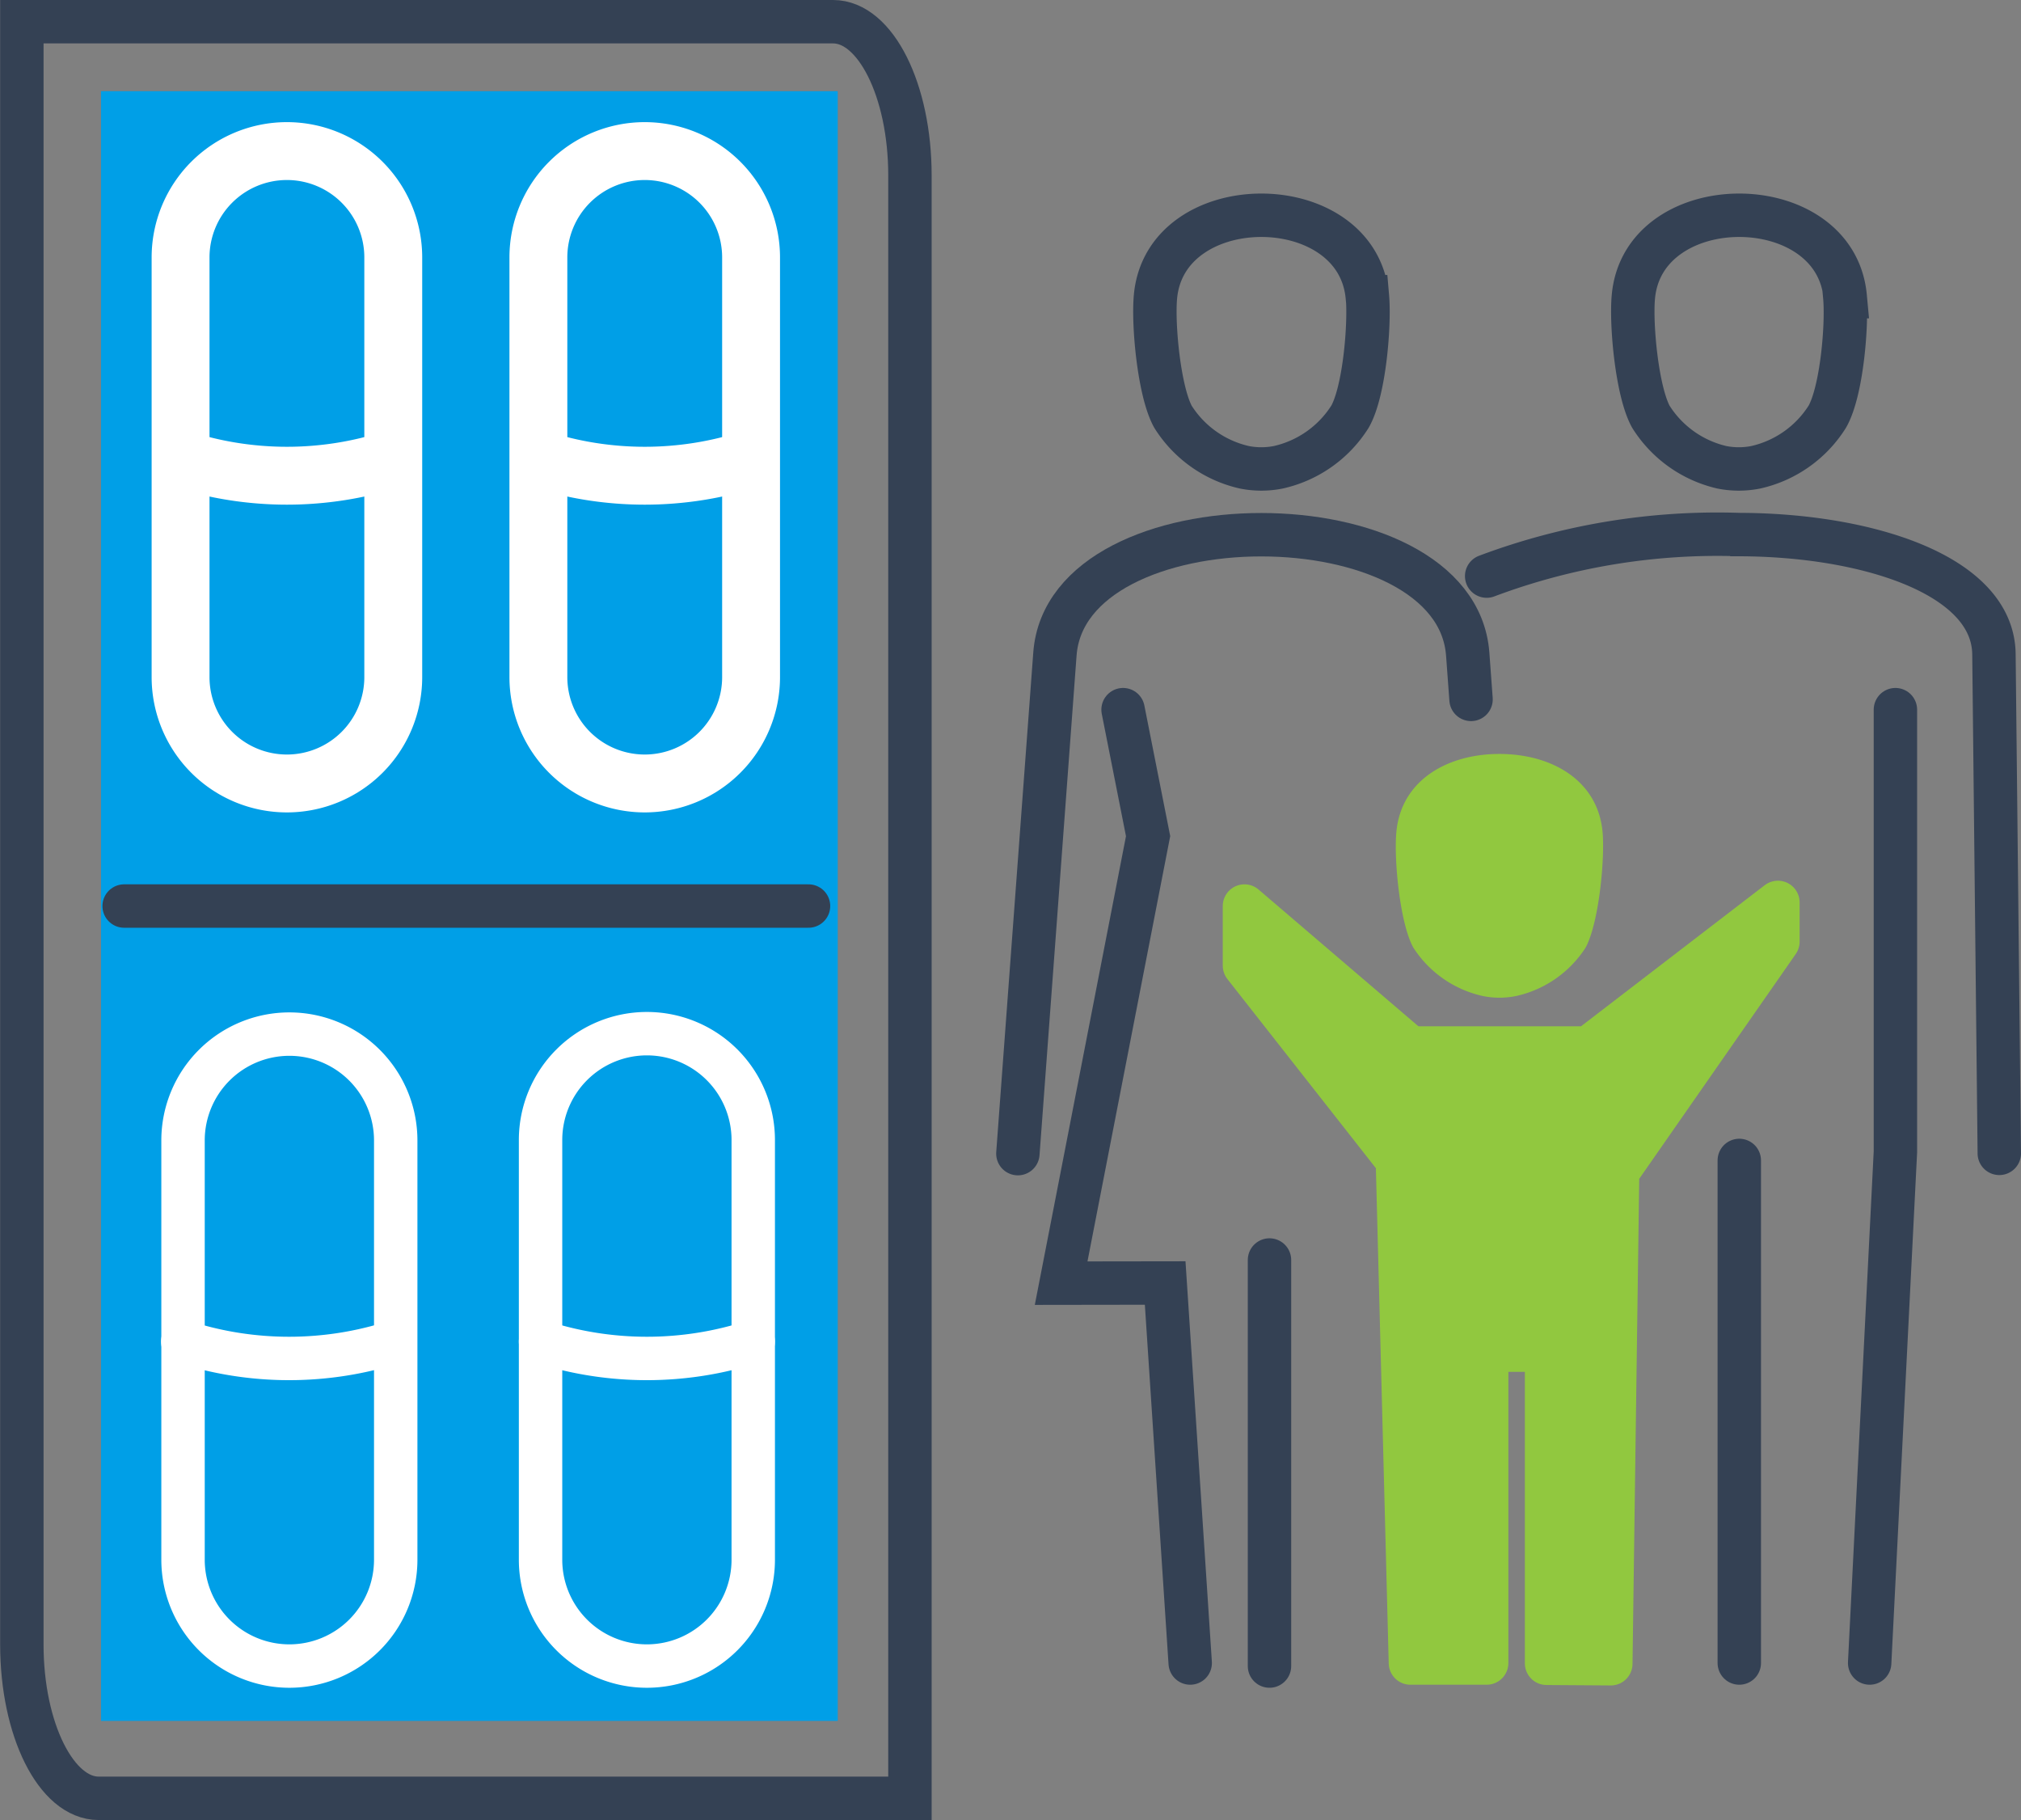
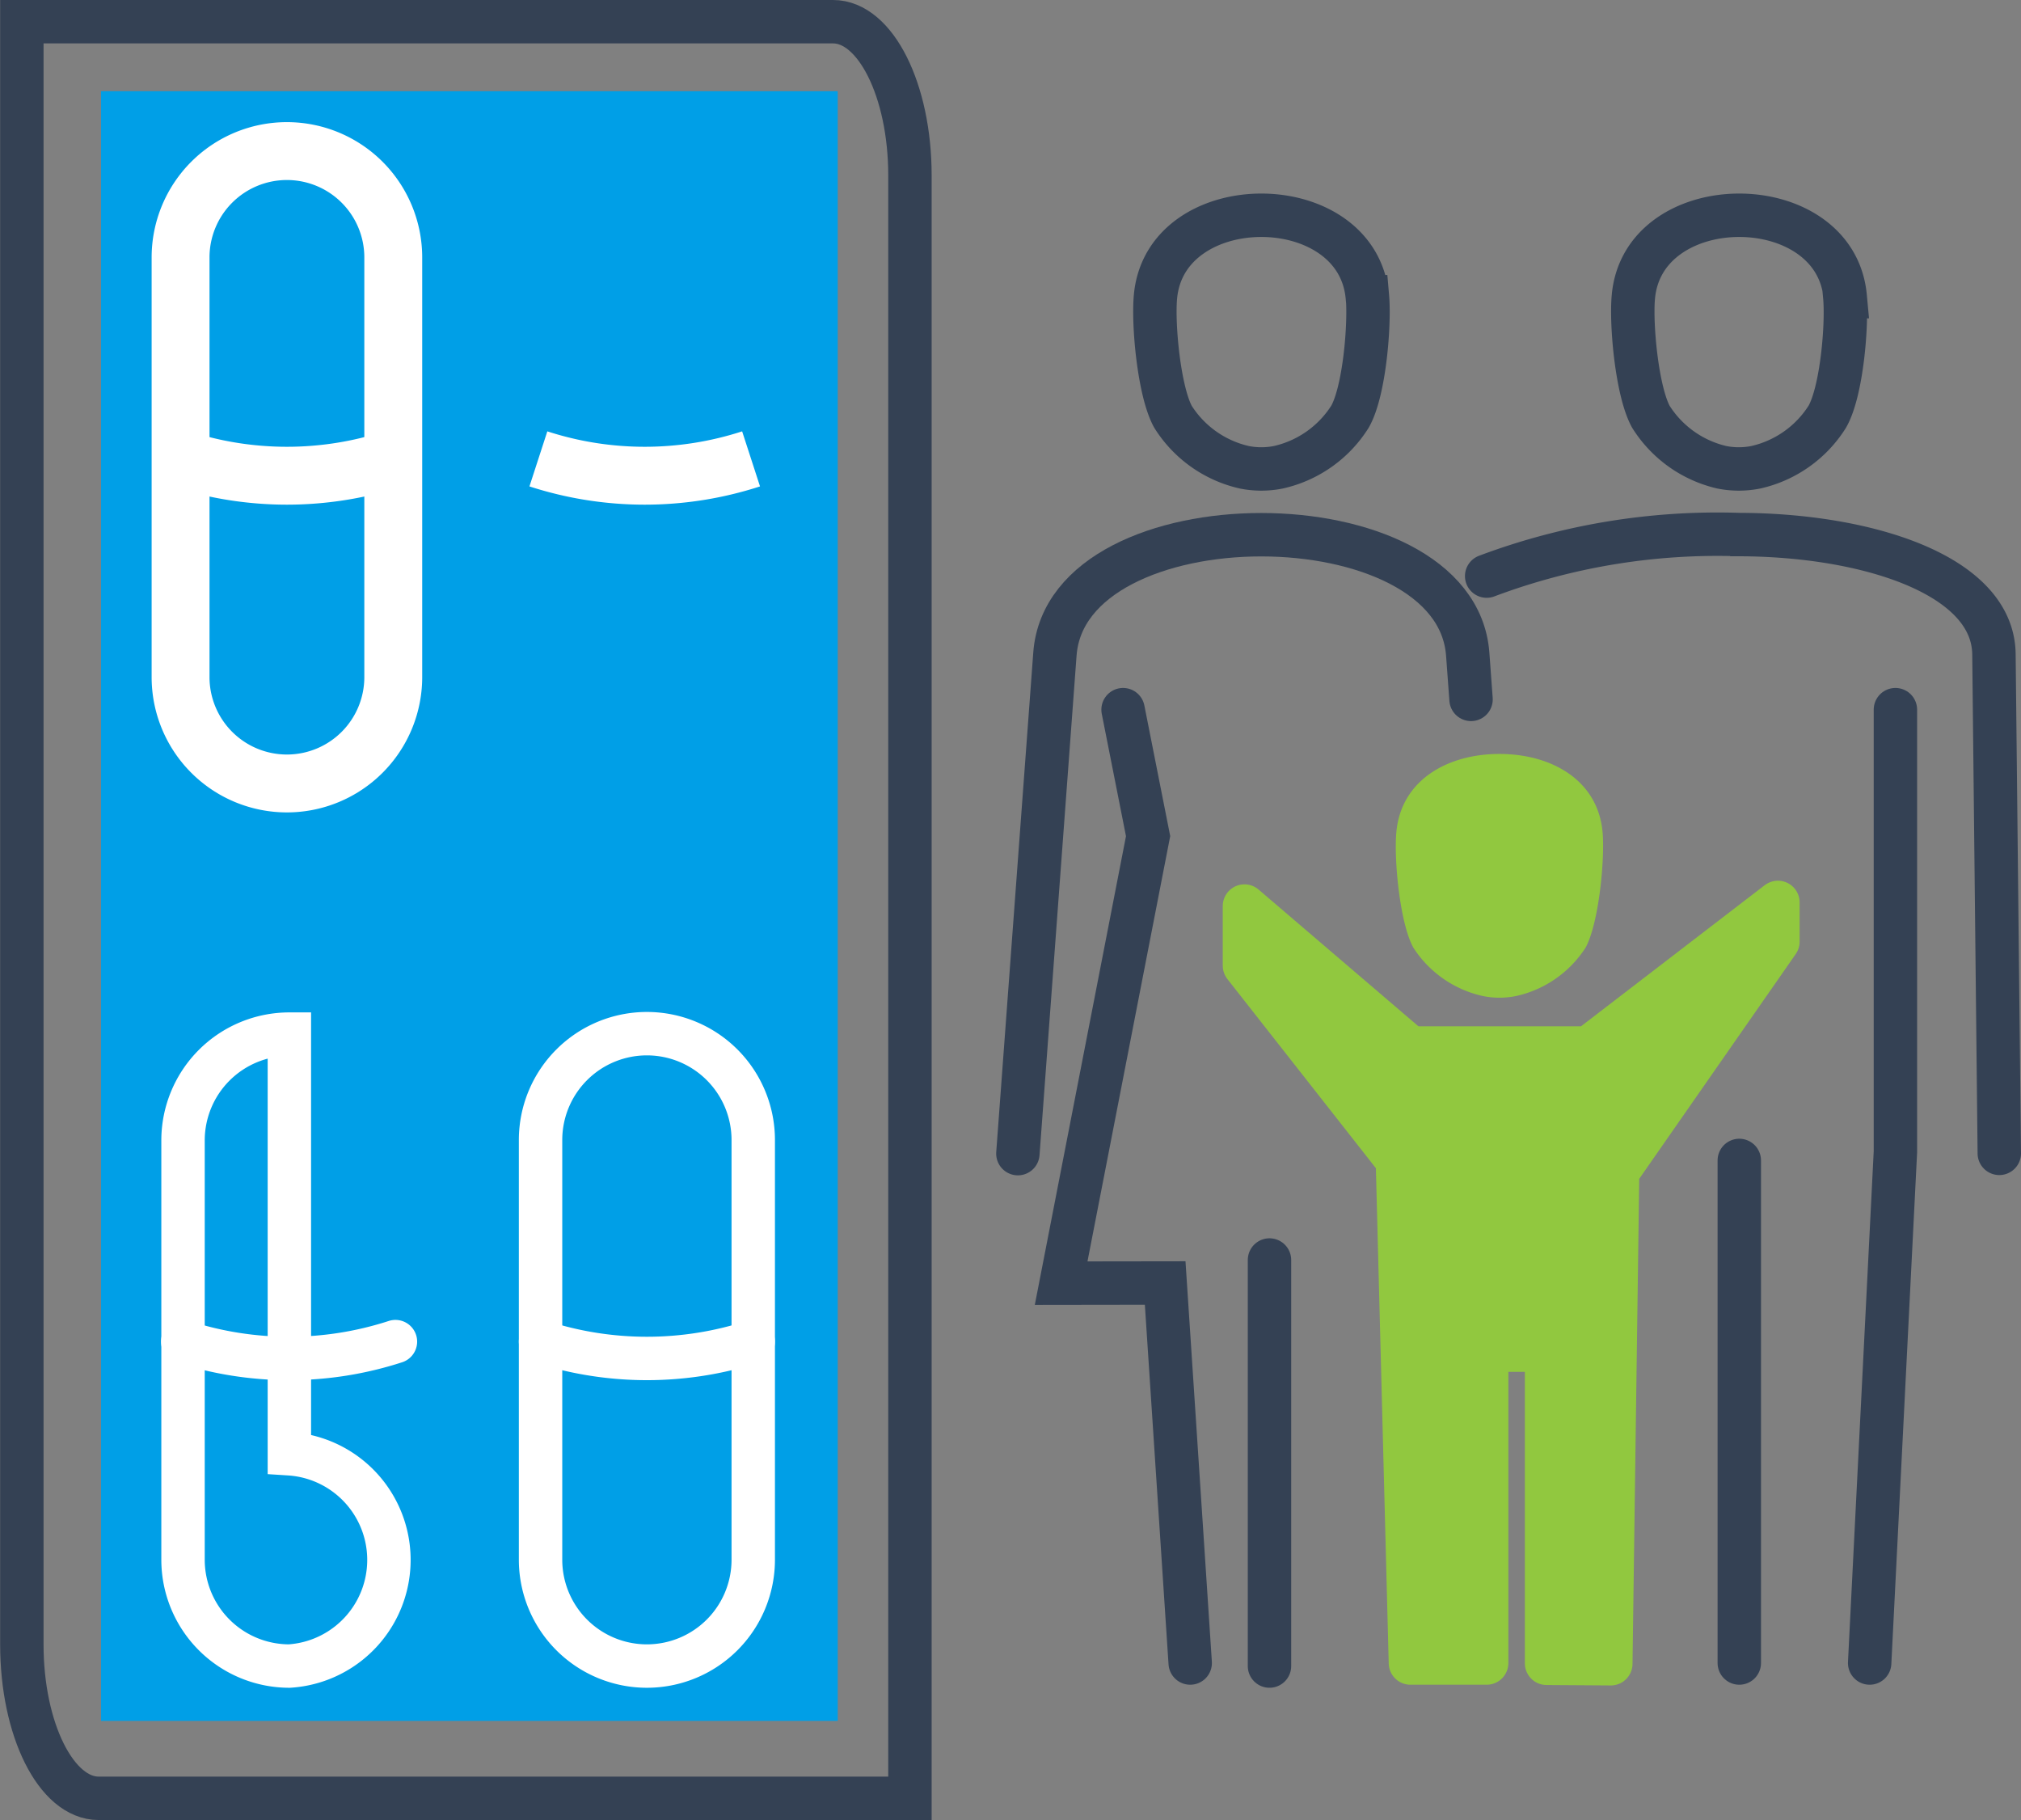
<svg xmlns="http://www.w3.org/2000/svg" viewBox="0 0 139.68 125.77">
  <rect x="0" y="0" width="139.68" height="125.77" fill="#808080" stroke="none" />
  <defs>
    <style>.cls-1,.cls-3,.cls-4,.cls-5{fill:none;stroke-miterlimit:10;}.cls-1,.cls-5{stroke:#344154;}.cls-1,.cls-4,.cls-5,.cls-7{stroke-linecap:round;stroke-width:3px;}.cls-2{fill:#009fe7;}.cls-3,.cls-4{stroke:#fff;}.cls-3{stroke-width:4px;}.cls-5,.cls-6,.cls-7{fill-rule:evenodd;}.cls-6,.cls-7{fill:#91c83f;}.cls-7{stroke:#91c83f;stroke-linejoin:round;}</style>
  </defs>
  <title>icon-11</title>
  <g id="Layer_2" data-name="Layer 2">
    <g id="Layer_1-2" data-name="Layer 1">
      <path class="cls-1" d="M62.89,124.27H6.82c-2.94,0-5.31-4.76-5.31-10.63V1.5H57.58c2.93,0,5.31,4.75,5.31,10.62Z" />
      <rect class="cls-2" x="6.98" y="6.3" width="50.92" height="112.62" />
-       <line class="cls-1" x1="8.58" y1="62.61" x2="55.88" y2="62.61" />
      <path class="cls-3" d="M19.83,54.14h0a7.35,7.35,0,0,1-7.35-7.35v-29a7.35,7.35,0,0,1,7.35-7.35h0a7.35,7.35,0,0,1,7.35,7.35v29A7.35,7.35,0,0,1,19.83,54.14Z" />
      <path class="cls-3" d="M12.48,31.71a23.79,23.79,0,0,0,14.7,0" />
-       <path class="cls-3" d="M44.56,54.14h0a7.35,7.35,0,0,1-7.35-7.35v-29a7.35,7.35,0,0,1,7.35-7.35h0a7.35,7.35,0,0,1,7.35,7.35v29A7.35,7.35,0,0,1,44.56,54.14Z" />
      <path class="cls-3" d="M37.21,31.71a23.79,23.79,0,0,0,14.7,0" />
-       <path class="cls-4" d="M20,115.13h0a7.35,7.35,0,0,1-7.35-7.35v-29A7.35,7.35,0,0,1,20,71.46h0a7.35,7.35,0,0,1,7.35,7.35v29A7.35,7.35,0,0,1,20,115.13Z" />
+       <path class="cls-4" d="M20,115.13h0a7.35,7.35,0,0,1-7.35-7.35v-29A7.35,7.35,0,0,1,20,71.46h0v29A7.35,7.35,0,0,1,20,115.13Z" />
      <path class="cls-4" d="M12.63,92.71a23.79,23.79,0,0,0,14.7,0" />
      <path class="cls-4" d="M44.71,115.13h0a7.35,7.35,0,0,1-7.35-7.35v-29a7.35,7.35,0,0,1,7.35-7.35h0a7.35,7.35,0,0,1,7.35,7.35v29A7.35,7.35,0,0,1,44.71,115.13Z" />
      <path class="cls-4" d="M37.36,92.71a23.79,23.79,0,0,0,14.7,0" />
      <path class="cls-5" d="M127.53,20.5c-.7-7.5-13.95-7.5-14.64,0-.18,1.95.25,6.56,1.21,8.3A7.9,7.9,0,0,0,119,32.29a6,6,0,0,0,2.35,0,7.89,7.89,0,0,0,4.94-3.49c1-1.74,1.39-6.35,1.21-8.3Z" />
      <polyline class="cls-5" points="129.22 114.92 131 79.6 131 49.04" />
      <line class="cls-1" x1="120.21" y1="114.92" x2="120.21" y2="80.19" />
      <path class="cls-6" d="M96.51,57.48c.34-3.58,3.54-5.38,7.12-5.38s6.79,1.79,7.13,5.38c.17,1.87-.25,6.3-1.17,8a7.69,7.69,0,0,1-4.81,3.35,5.81,5.81,0,0,1-2.29,0,7.68,7.68,0,0,1-4.81-3.35c-.93-1.68-1.35-6.1-1.17-8Z" />
      <polyline class="cls-5" points="77.62 49.04 79.35 57.78 73.34 88.67 80.53 88.66 82.26 114.92" />
      <path class="cls-5" d="M70.35,79.72,72.91,45.2c.81-11,27.71-11,28.53,0l.23,3.13" />
      <path class="cls-5" d="M94.5,20.5c-.7-7.5-13.95-7.5-14.64,0-.18,1.95.25,6.56,1.21,8.3A7.89,7.89,0,0,0,86,32.29a6,6,0,0,0,2.35,0A7.9,7.9,0,0,0,93.3,28.8c1-1.74,1.38-6.35,1.21-8.3Z" />
      <line class="cls-1" x1="87.74" y1="87.07" x2="87.74" y2="115.13" />
      <path class="cls-5" d="M138.18,79.7l-.37-34.49c-.06-5.51-8.83-8.25-17.6-8.27a45.37,45.37,0,0,0-17.46,2.87" />
      <polygon class="cls-7" points="86.01 62.61 97.48 72.42 109.78 72.42 122.88 62.36 122.88 65.07 111.8 80.98 111.33 114.97 106.89 114.94 106.89 93.3 102.75 93.3 102.75 114.92 97.48 114.92 96.58 80.19 86.01 66.73 86.01 62.61" />
    </g>
  </g>
</svg>